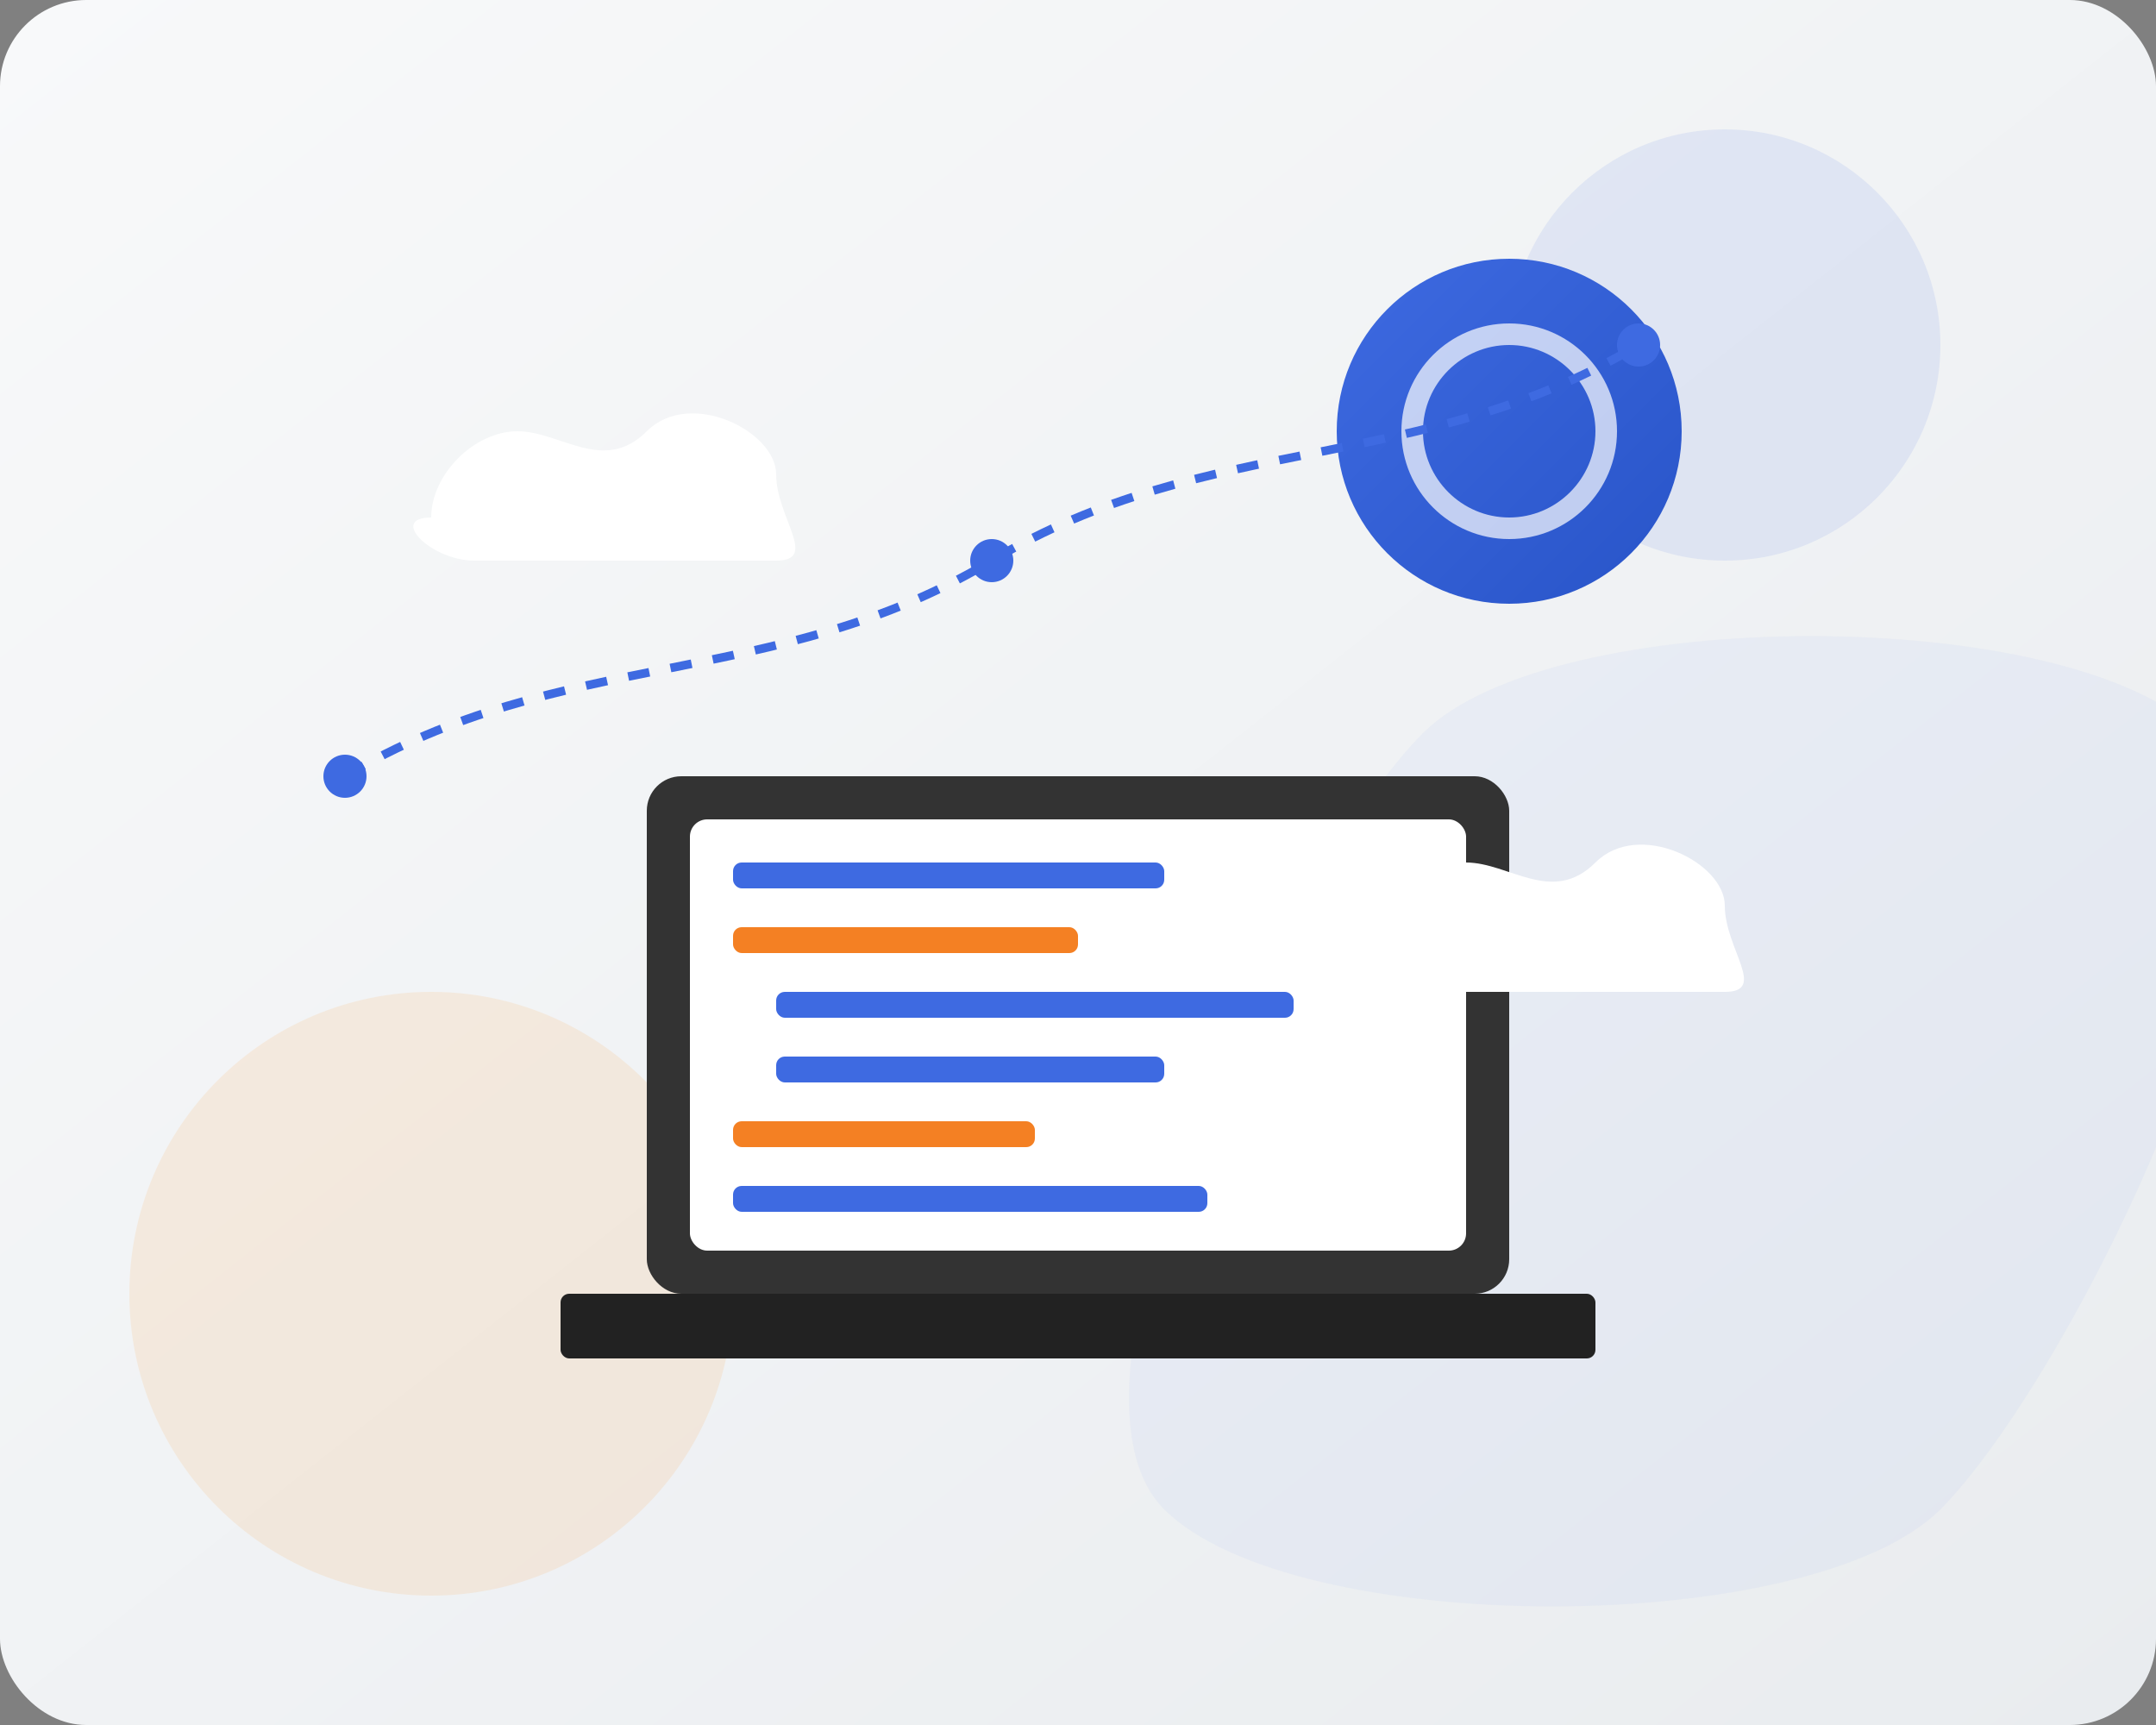
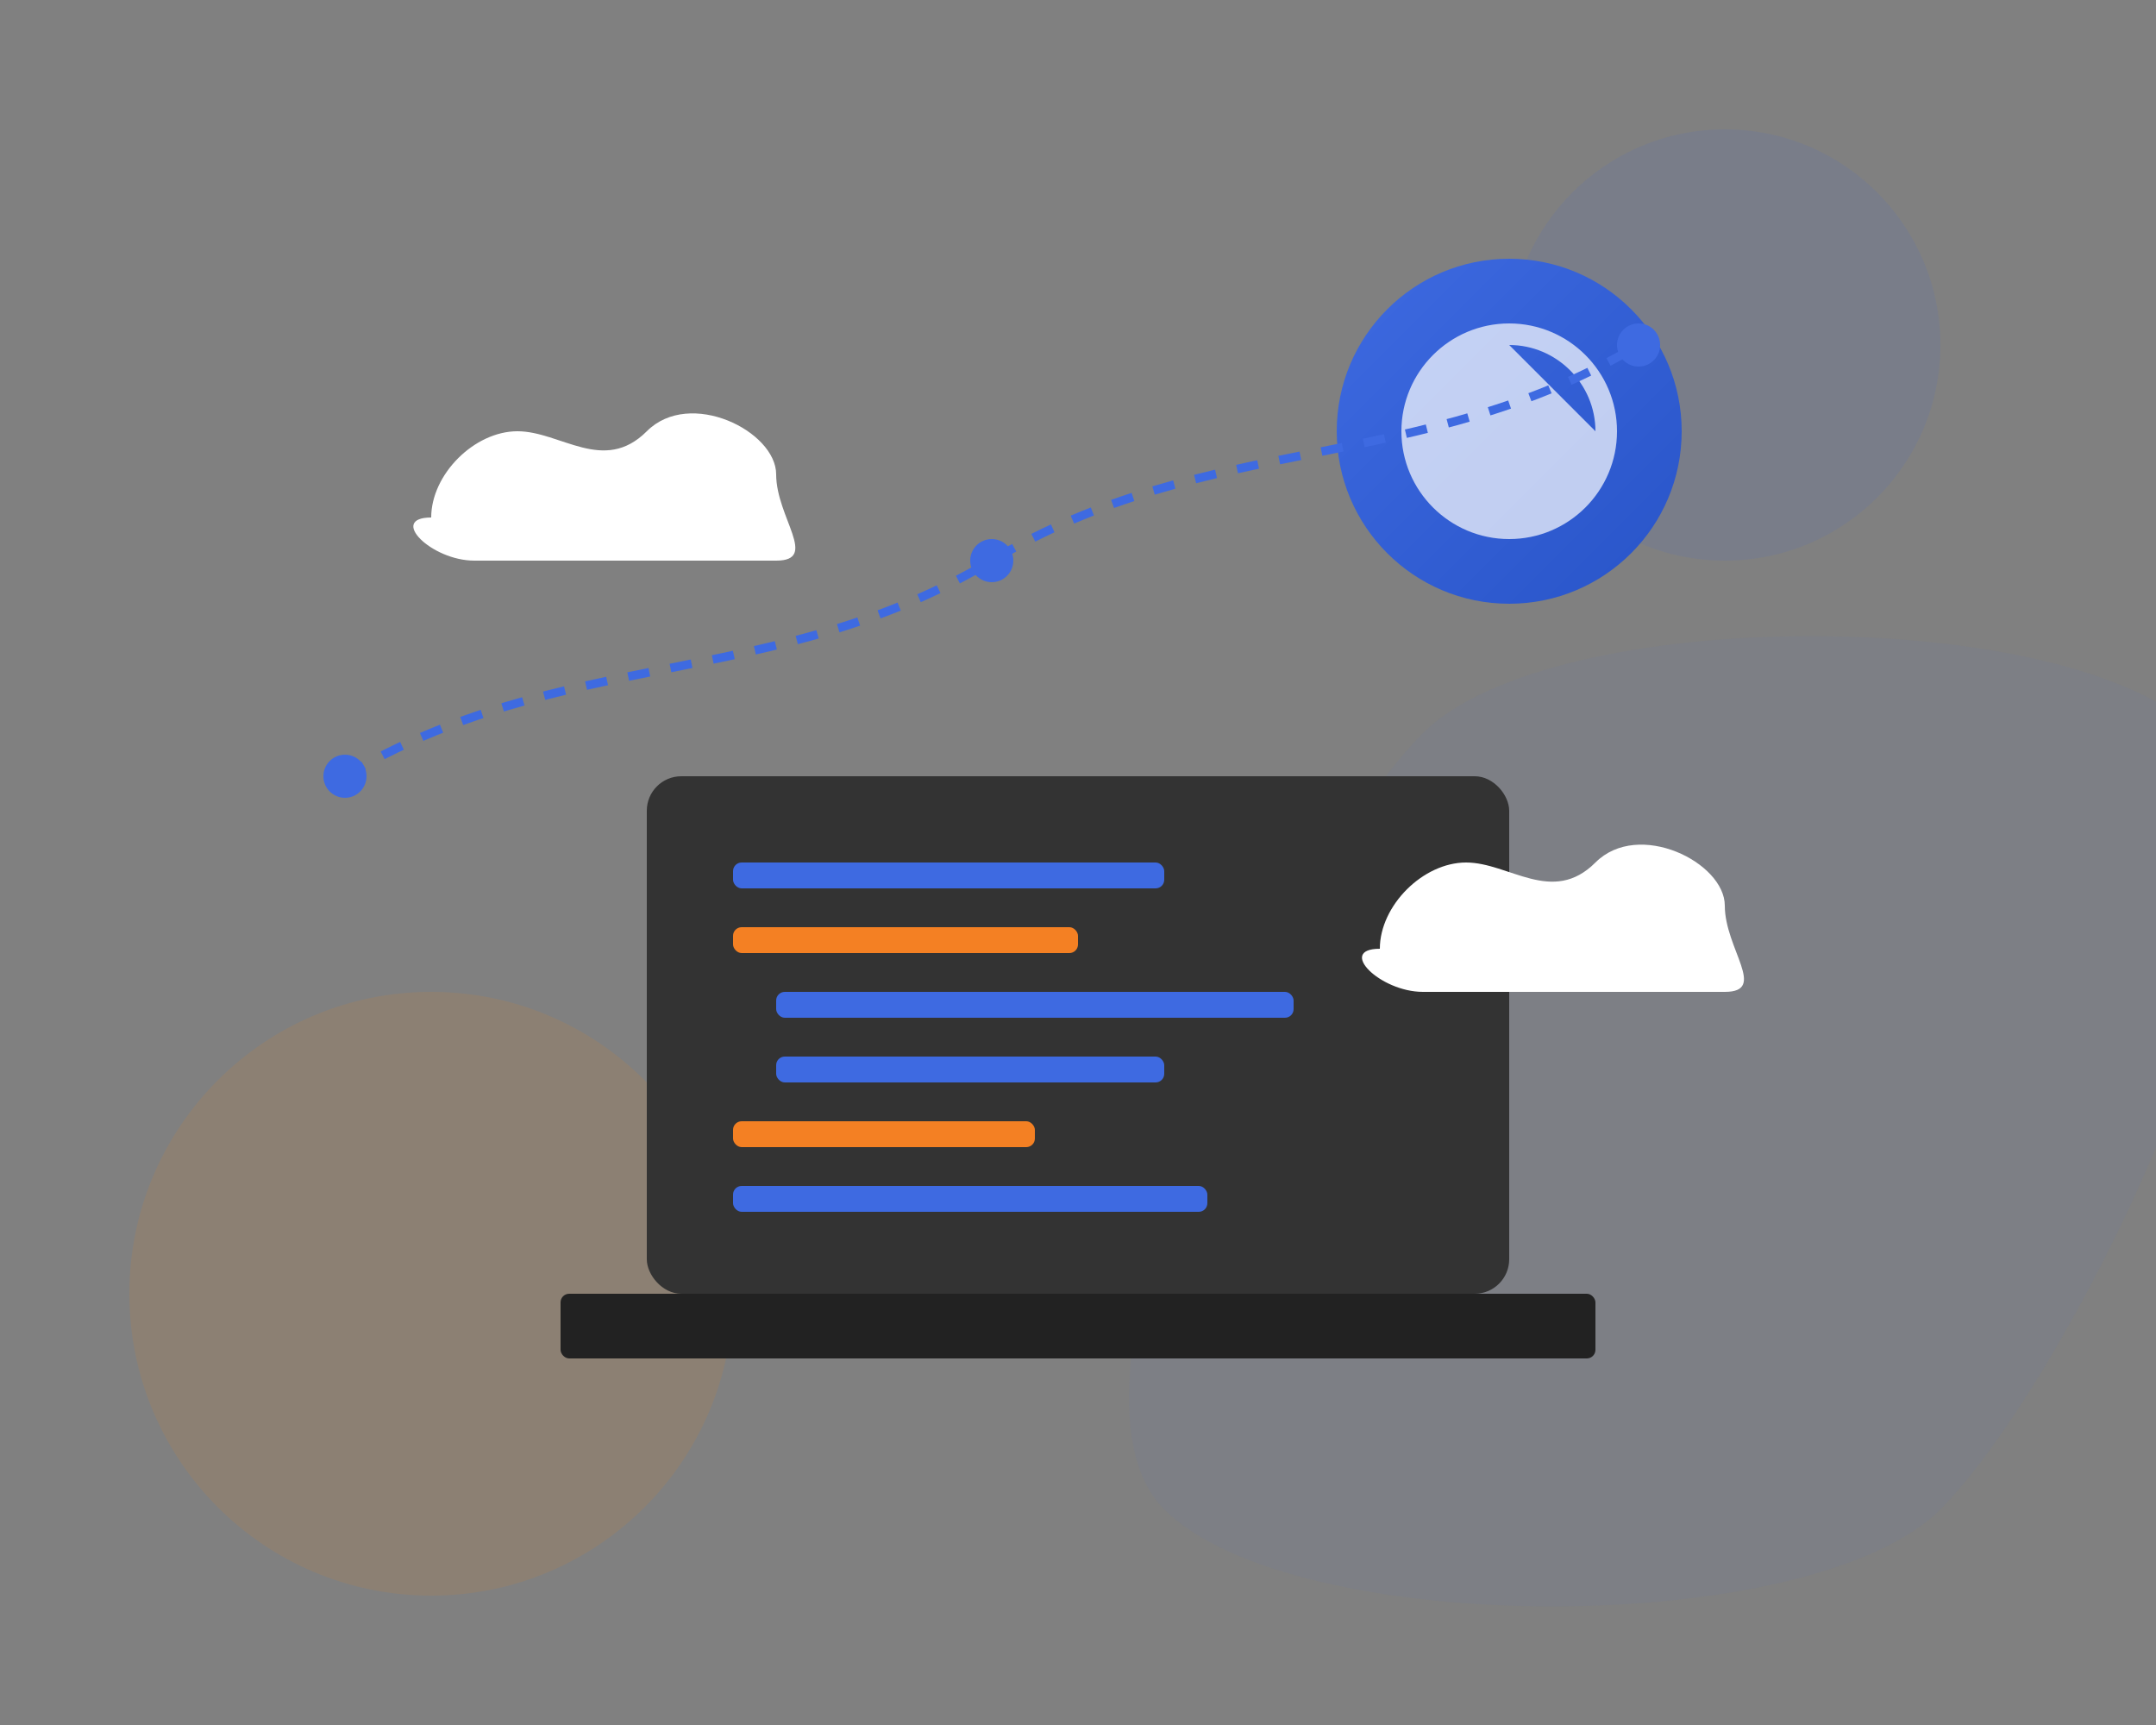
<svg xmlns="http://www.w3.org/2000/svg" width="500" height="400" viewBox="0 0 500 400">
  <rect x="0" y="0" width="500" height="400" fill="#808080" stroke="none" />
  <defs>
    <linearGradient id="hero-bg" x1="0%" y1="0%" x2="100%" y2="100%">
      <stop offset="0%" stop-color="#f8f9fa" />
      <stop offset="100%" stop-color="#e9ecef" />
    </linearGradient>
    <linearGradient id="moon-gradient" x1="0%" y1="0%" x2="100%" y2="100%">
      <stop offset="0%" stop-color="#3e6ae1" />
      <stop offset="100%" stop-color="#2854c8" />
    </linearGradient>
    <animateTransform id="rotate" attributeName="transform" attributeType="XML" type="rotate" from="0 0 0" to="360 0 0" dur="20s" repeatCount="indefinite" />
  </defs>
-   <rect width="500" height="400" rx="20" fill="url(#hero-bg)" />
  <circle id="circle1" cx="400" cy="80" r="50" fill="#3e6ae1" fill-opacity="0.1">
    <animate attributeName="r" values="50;55;50" dur="4s" repeatCount="indefinite" />
  </circle>
  <circle id="circle2" cx="100" cy="300" r="70" fill="#ff8a00" fill-opacity="0.1">
    <animate attributeName="r" values="70;65;70" dur="5s" repeatCount="indefinite" />
  </circle>
  <path d="M450 350c-30 30-150 30-180 0s30-150 60-180 150-30 180 0-30 150-60 180z" fill="#3e6ae1" fill-opacity="0.05" />
  <g transform="translate(150, 180)">
    <rect x="0" y="0" width="200" height="120" rx="8" fill="#333" />
    <rect x="-20" y="120" width="240" height="15" rx="2" fill="#222" />
-     <rect x="10" y="10" width="180" height="100" rx="4" fill="#ffffff" />
    <g id="code-pulse">
      <animate attributeName="opacity" values="0.7;1;0.7" dur="3s" repeatCount="indefinite" />
      <rect x="20" y="20" width="100" height="6" rx="2" fill="#3e6ae1" />
      <rect x="20" y="35" width="80" height="6" rx="2" fill="#f48023" />
      <rect x="30" y="50" width="120" height="6" rx="2" fill="#3e6ae1" />
      <rect x="30" y="65" width="90" height="6" rx="2" fill="#3e6ae1" />
      <rect x="20" y="80" width="70" height="6" rx="2" fill="#f48023" />
      <rect x="20" y="95" width="110" height="6" rx="2" fill="#3e6ae1" />
    </g>
  </g>
  <g transform="translate(350, 100)" id="moon-orbit">
    <animateTransform attributeName="transform" attributeType="XML" type="rotate" from="0 350 100" to="360 350 100" dur="20s" repeatCount="indefinite" additive="sum" />
    <circle cx="0" cy="0" r="40" fill="url(#moon-gradient)" />
-     <path d="M0 -25c-13.8 0-25 11.2-25 25s11.2 25 25 25 25-11.2 25-25S13.8 -25 0 -25zm0 5c11 0 20 9 20 20s-9 20-20 20-20-9-20-20 9-20 20-20z" fill="#ffffff" fill-opacity="0.7" />
+     <path d="M0 -25c-13.8 0-25 11.2-25 25s11.2 25 25 25 25-11.2 25-25S13.8 -25 0 -25zm0 5c11 0 20 9 20 20z" fill="#ffffff" fill-opacity="0.7" />
  </g>
  <g id="data-flow">
    <animate attributeName="opacity" values="0.6;1;0.6" dur="3s" repeatCount="indefinite" />
    <path id="dataPath" d="M80 180c50-30 100-20 150-50s100-20 150-50" stroke="#3e6ae1" stroke-width="2" stroke-dasharray="5,5" fill="none">
      <animate attributeName="stroke-dashoffset" from="0" to="30" dur="3s" repeatCount="indefinite" />
    </path>
    <circle cx="80" cy="180" r="5" fill="#3e6ae1">
      <animate attributeName="opacity" values="1;0.3;1" dur="2s" repeatCount="indefinite" />
    </circle>
    <circle cx="230" cy="130" r="5" fill="#3e6ae1">
      <animate attributeName="opacity" values="1;0.3;1" dur="2s" begin="0.5s" repeatCount="indefinite" />
    </circle>
    <circle cx="380" cy="80" r="5" fill="#3e6ae1">
      <animate attributeName="opacity" values="1;0.3;1" dur="2s" begin="1s" repeatCount="indefinite" />
    </circle>
  </g>
  <g id="clouds-move">
    <animateTransform attributeName="transform" type="translate" values="0,0; 20,0; 0,0" dur="10s" repeatCount="indefinite" />
    <g transform="translate(100, 120)">
      <path d="M0 0c0-10 10-20 20-20s20 10 30 0 30 0 30 10 10 20 0 20H10c-10 0-20-10-10-10z" fill="#ffffff" />
    </g>
    <g transform="translate(320, 220)">
      <path d="M0 0c0-10 10-20 20-20s20 10 30 0 30 0 30 10 10 20 0 20H10c-10 0-20-10-10-10z" fill="#ffffff" />
    </g>
  </g>
</svg>